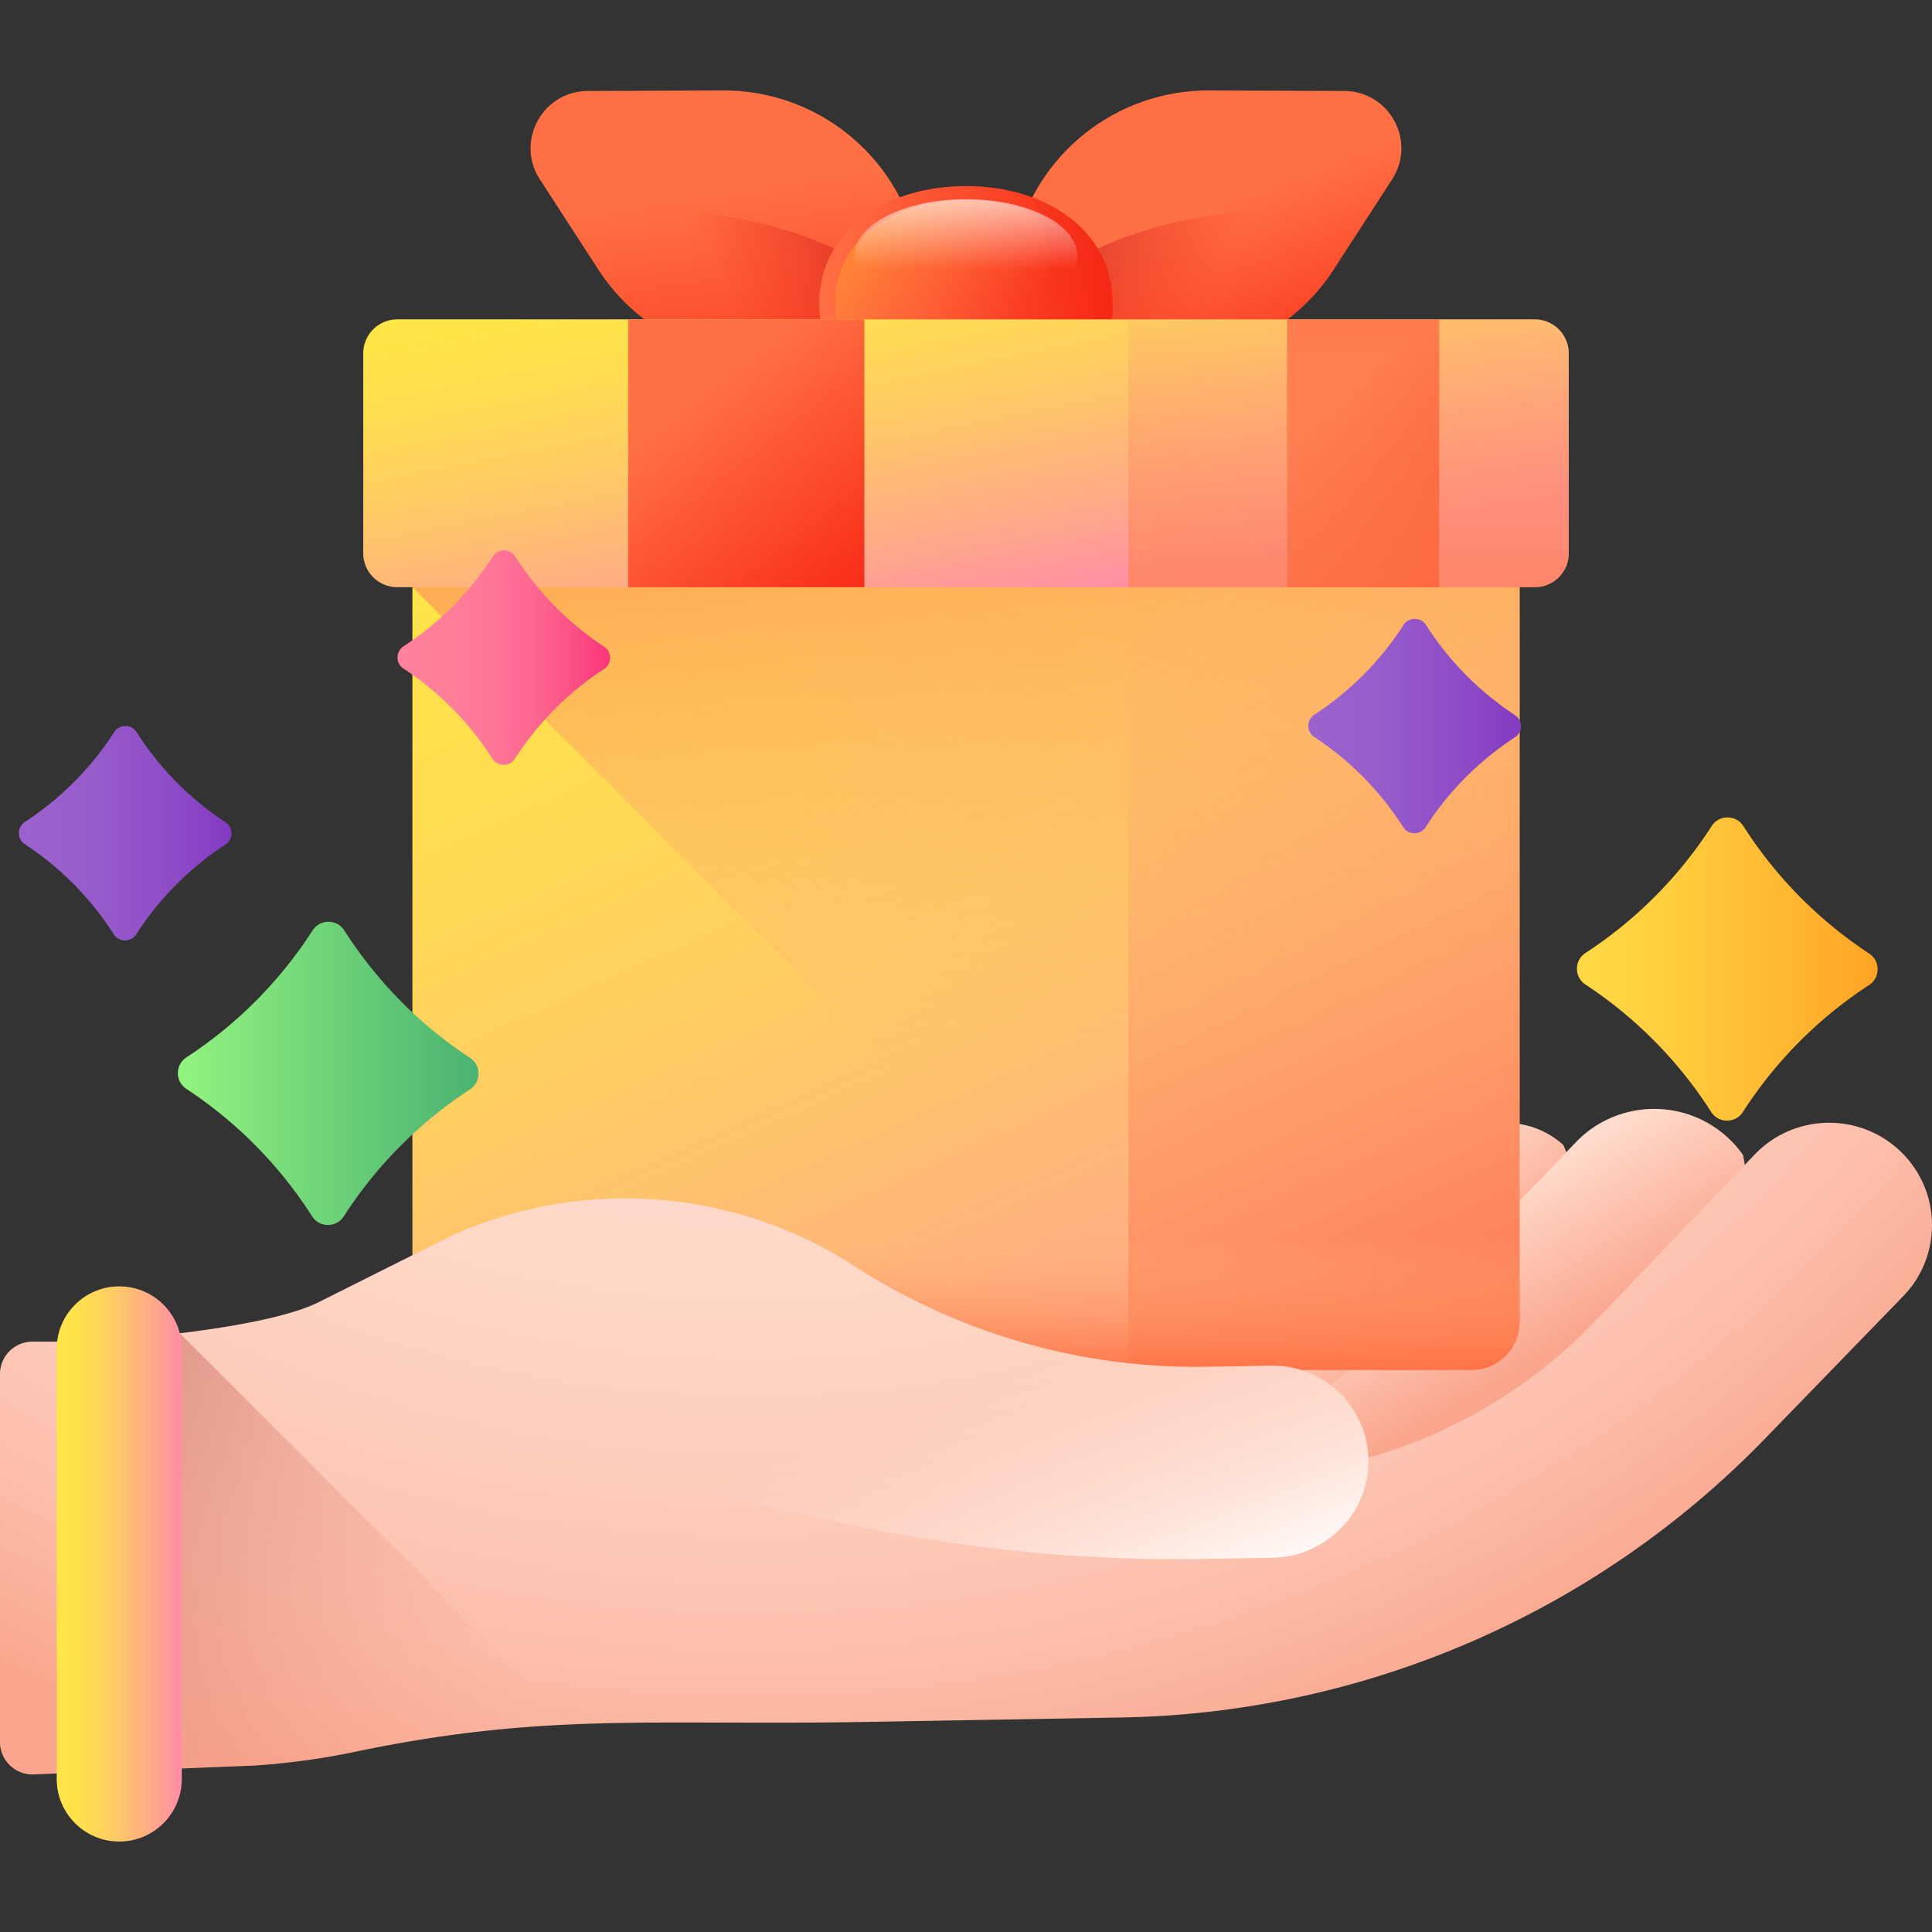
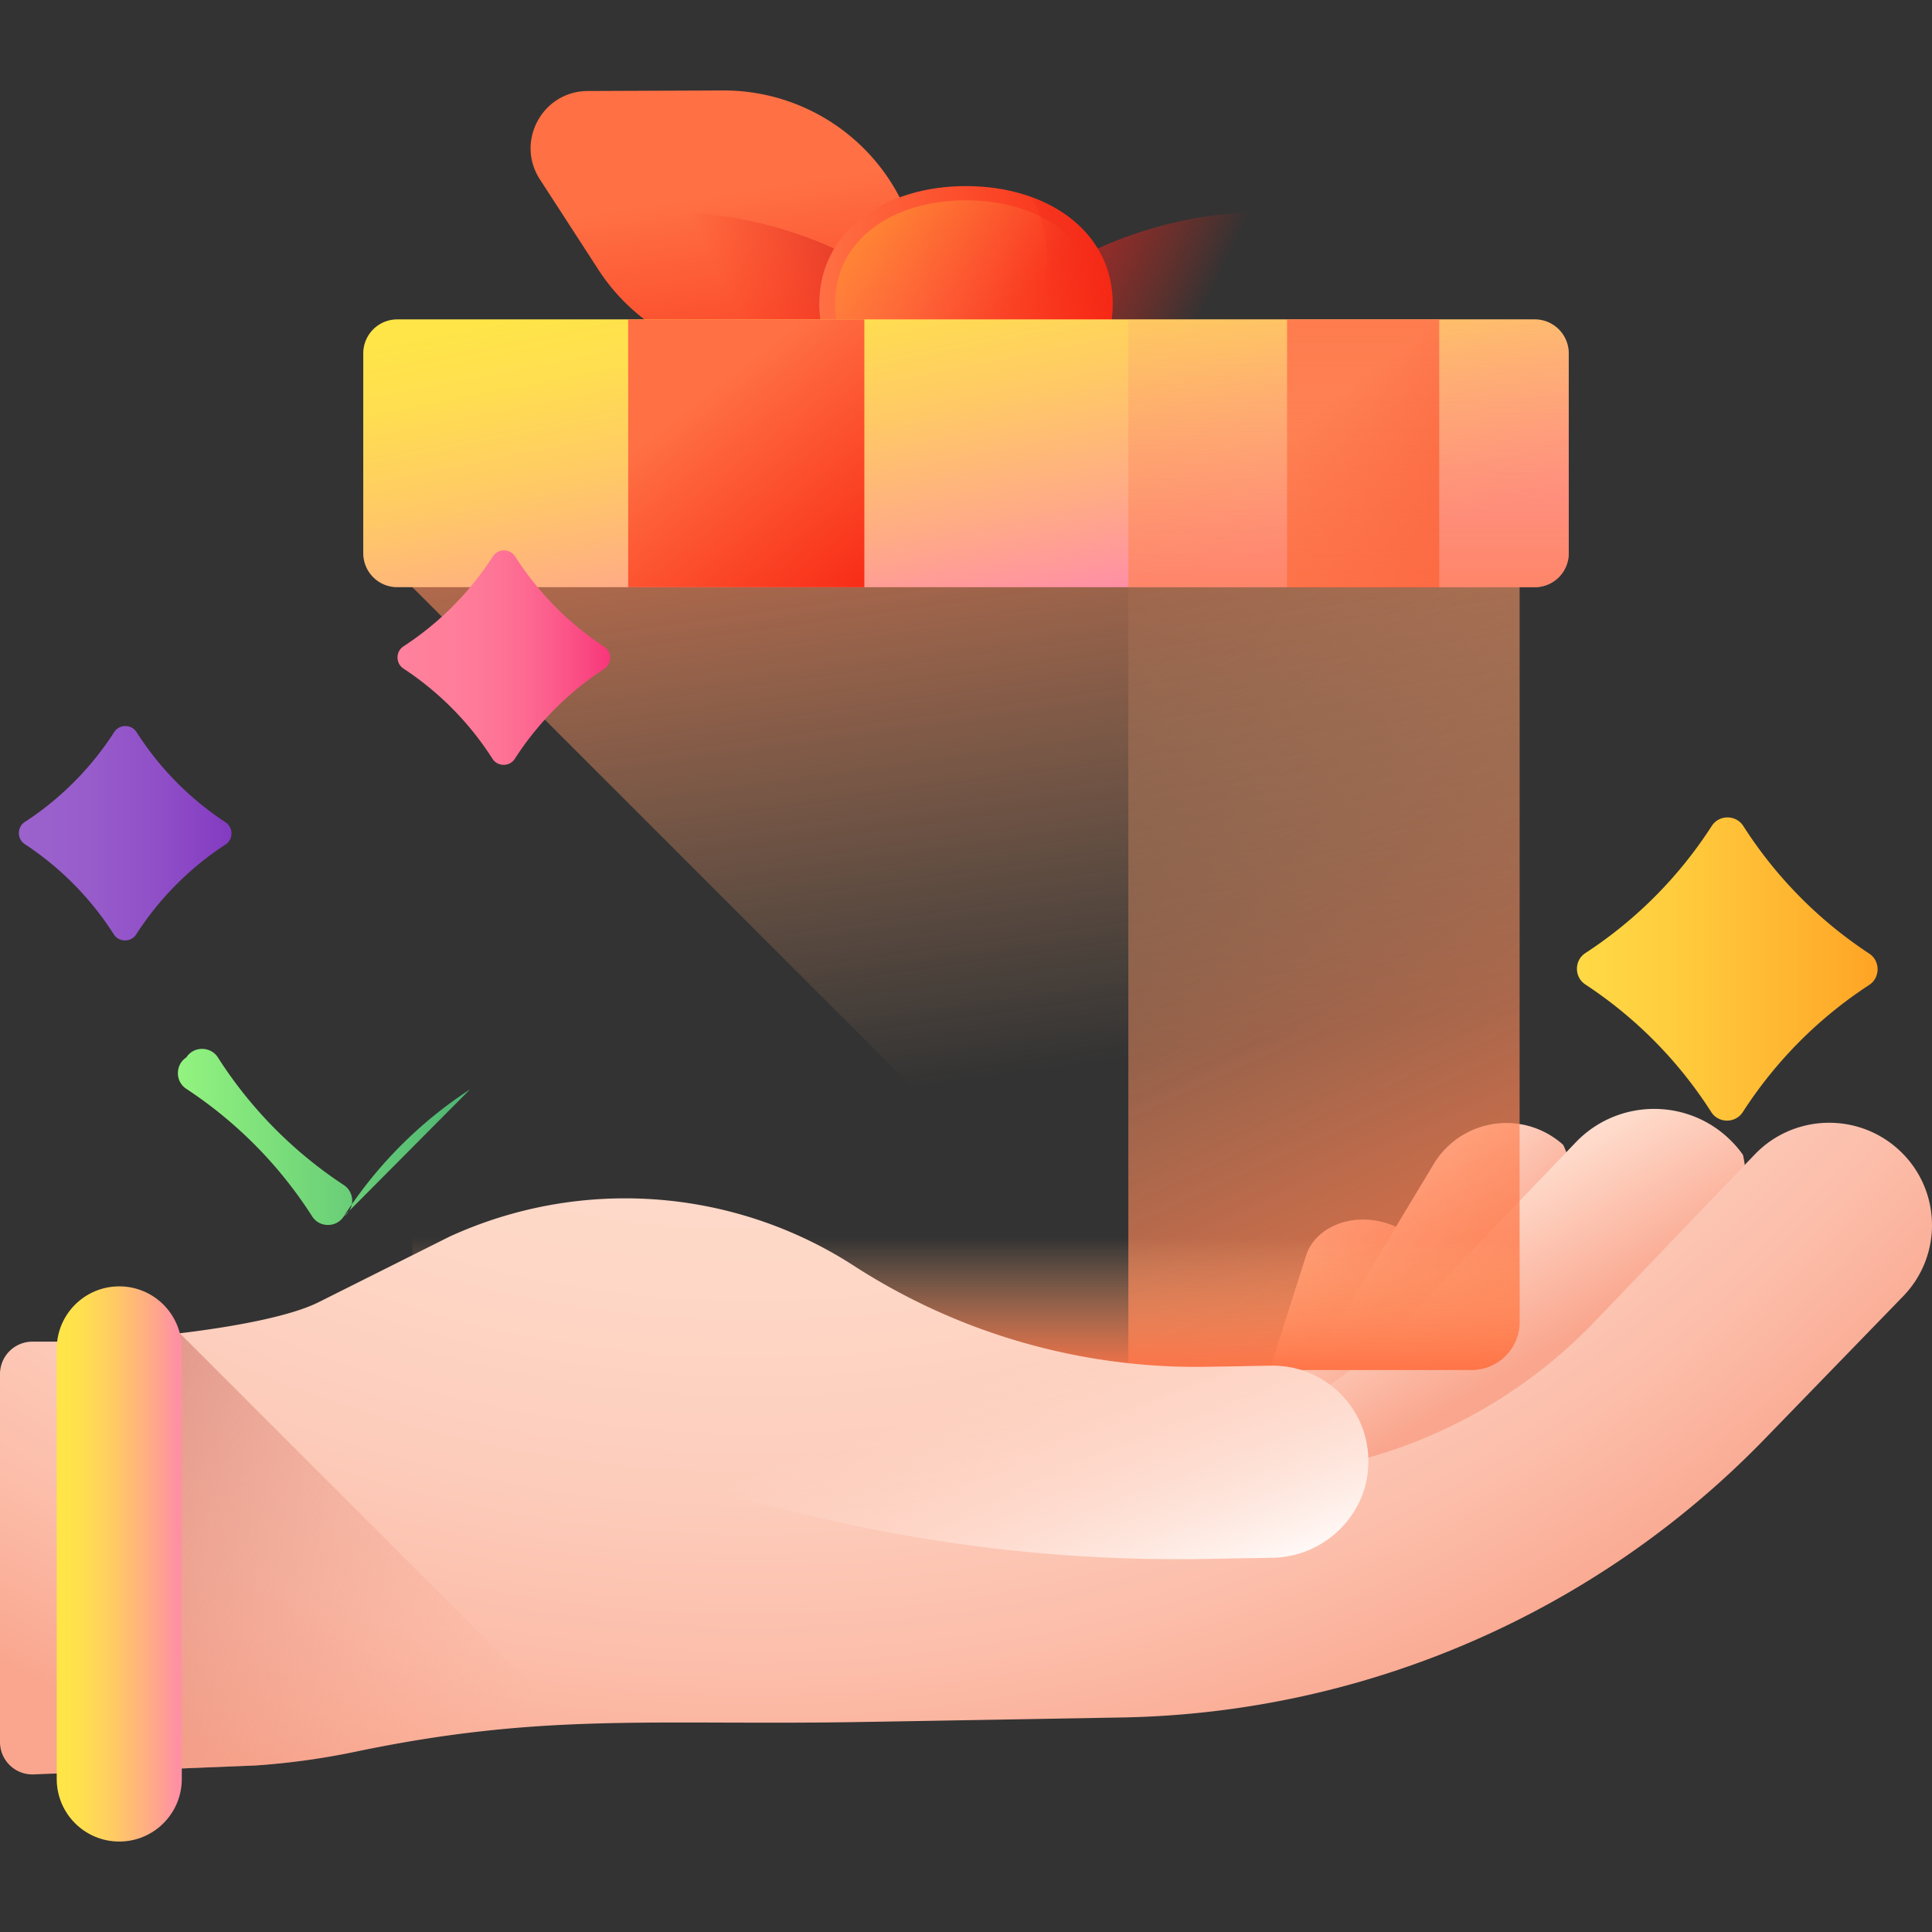
<svg xmlns="http://www.w3.org/2000/svg" xmlns:xlink="http://www.w3.org/1999/xlink" height="512" viewBox="0 0 510 510" width="512">
  <rect x="0" y="0" width="510" height="510" fill="#333333" stroke="none" />
  <linearGradient id="a">
    <stop offset="0" stop-color="#ffdecf" />
    <stop offset="1" stop-color="#faa68e" />
  </linearGradient>
  <linearGradient id="g" gradientTransform="rotate(-75.34 329.928 -3339.54)" gradientUnits="userSpaceOnUse" x1="-3239.577" x2="-3245.998" xlink:href="#a" y1="-2408.14" y2="-2375.281" />
  <linearGradient id="h" gradientTransform="rotate(-88.05 401.972 -3203.032)" gradientUnits="userSpaceOnUse" x1="-3130.76" x2="-3155.886" xlink:href="#a" y1="-3133.508" y2="-3108.382" />
  <linearGradient id="i" gradientTransform="rotate(-75.34 329.928 -3339.54)" gradientUnits="userSpaceOnUse" x1="-3201.886" x2="-3234.067" xlink:href="#a" y1="-2368.289" y2="-2336.108" />
  <linearGradient id="b">
    <stop offset="0" stop-color="#ffe548" />
    <stop offset=".176" stop-color="#ffde50" />
    <stop offset=".445" stop-color="#ffca65" />
    <stop offset=".771" stop-color="#ffaa87" />
    <stop offset="1" stop-color="#ff90a4" />
  </linearGradient>
  <linearGradient id="j" gradientUnits="userSpaceOnUse" x1="194.885" x2="335.923" xlink:href="#b" y1="109.262" y2="418.705" />
  <linearGradient id="c">
    <stop offset="0" stop-color="#fcb37e" stop-opacity="0" />
    <stop offset="1" stop-color="#ff7044" />
  </linearGradient>
  <linearGradient id="k" gradientUnits="userSpaceOnUse" x1="274.433" x2="241.029" xlink:href="#c" y1="282.669" y2="43.825" />
  <linearGradient id="l" gradientUnits="userSpaceOnUse" x1="300.107" x2="409.611" xlink:href="#c" y1="137.737" y2="377.993" />
  <linearGradient id="d">
    <stop offset="0" stop-color="#ff7044" />
    <stop offset="1" stop-color="#f82814" />
  </linearGradient>
  <linearGradient id="m" gradientTransform="translate(1691.609 305.389)" gradientUnits="userSpaceOnUse" x1="-1383.723" x2="-1362.755" xlink:href="#d" y1="-245.048" y2="-190.208" />
  <linearGradient id="e">
    <stop offset="0" stop-color="#f82814" stop-opacity="0" />
    <stop offset="1" stop-color="#c0272d" />
  </linearGradient>
  <linearGradient id="n" gradientTransform="translate(1691.609 305.389)" gradientUnits="userSpaceOnUse" x1="-1376.91" x2="-1425.902" xlink:href="#e" y1="-217.087" y2="-240.675" />
  <linearGradient id="o" gradientUnits="userSpaceOnUse" x1="195.458" x2="206.899" xlink:href="#d" y1="50.555" y2="125.671" />
  <linearGradient id="p" gradientTransform="matrix(-1 .004 .004 1 2135.071 305.389)" gradientUnits="userSpaceOnUse" x1="1939.714" x2="1890.722" xlink:href="#e" y1="-230.685" y2="-254.274" />
  <linearGradient id="q" gradientUnits="userSpaceOnUse" x1="216.269" x2="293.731" xlink:href="#d" y1="82.139" y2="82.139" />
  <linearGradient id="r" gradientUnits="userSpaceOnUse" x1="261.298" x2="217.928" y1="87.316" y2="43.945">
    <stop offset="0" stop-color="#ff7044" stop-opacity="0" />
    <stop offset="1" stop-color="#ffa325" />
  </linearGradient>
  <linearGradient id="s" gradientUnits="userSpaceOnUse" x1="271.534" x2="340.038" xlink:href="#e" y1="83.337" y2="25.353" />
  <linearGradient id="t" gradientUnits="userSpaceOnUse" x1="255" x2="255" y1="71.227" y2="41.206">
    <stop offset="0" stop-color="#fff" stop-opacity="0" />
    <stop offset="1" stop-color="#fff" />
  </linearGradient>
  <linearGradient id="u" gradientUnits="userSpaceOnUse" x1="243.758" x2="263.072" xlink:href="#b" y1="62.423" y2="160.752" />
  <linearGradient id="v" gradientUnits="userSpaceOnUse" x1="349.942" x2="386.606" xlink:href="#d" y1="106.938" y2="154.077" />
  <linearGradient id="w" gradientUnits="userSpaceOnUse" x1="355.982" x2="355.982" xlink:href="#c" y1="51.34" y2="192.595" />
  <linearGradient id="x" gradientUnits="userSpaceOnUse" x1="185.428" x2="228.297" xlink:href="#d" y1="104.785" y2="159.903" />
  <linearGradient id="y" gradientUnits="userSpaceOnUse" x1="255" x2="255" xlink:href="#c" y1="326.594" y2="363.679" />
  <radialGradient id="z" cx="198.643" cy="49.631" gradientUnits="userSpaceOnUse" r="436.766">
    <stop offset="0" stop-color="#ffdecf" />
    <stop offset=".49" stop-color="#ffdccd" />
    <stop offset=".667" stop-color="#fed7c6" />
    <stop offset=".793" stop-color="#fdccbb" />
    <stop offset=".895" stop-color="#fcbeaa" />
    <stop offset=".981" stop-color="#faab94" />
    <stop offset="1" stop-color="#faa68e" />
  </radialGradient>
  <linearGradient id="A" gradientUnits="userSpaceOnUse" x1="244.601" x2="271.869" y1="371.079" y2="442.737">
    <stop offset="0" stop-color="#ffdecf" stop-opacity="0" />
    <stop offset="1" stop-color="#fff" />
  </linearGradient>
  <linearGradient id="B" gradientUnits="userSpaceOnUse" x1="130.587" x2="-26.435" y1="466.488" y2="368.65">
    <stop offset="0" stop-color="#faa68e" stop-opacity="0" />
    <stop offset="1" stop-color="#c9766e" />
  </linearGradient>
  <linearGradient id="C" gradientUnits="userSpaceOnUse" x1="16.987" x2="46.841" xlink:href="#b" y1="412.845" y2="412.845" />
  <linearGradient id="D" gradientTransform="translate(-4.176 -2.521)" gradientUnits="userSpaceOnUse" x1="51.648" x2="131.011" y1="285.701" y2="285.701">
    <stop offset="0" stop-color="#92f37f" />
    <stop offset="1" stop-color="#4ab272" />
  </linearGradient>
  <linearGradient id="E" gradientTransform="translate(-4.176 -2.521)" gradientUnits="userSpaceOnUse" x1="420.915" x2="500.279" y1="257.49" y2="257.49">
    <stop offset="0" stop-color="#ffd945" />
    <stop offset=".304" stop-color="#ffcd3e" />
    <stop offset=".856" stop-color="#ffad2b" />
    <stop offset="1" stop-color="#ffa325" />
  </linearGradient>
  <linearGradient id="f">
    <stop offset="0" stop-color="#9b62cd" />
    <stop offset=".3" stop-color="#985dcb" />
    <stop offset=".672" stop-color="#8f4ec7" />
    <stop offset="1" stop-color="#833ac1" />
  </linearGradient>
  <linearGradient id="F" gradientTransform="translate(-4.176 -2.521)" gradientUnits="userSpaceOnUse" x1="9.562" x2="65.685" xlink:href="#f" y1="222.408" y2="222.408" />
  <linearGradient id="G" gradientTransform="translate(-4.176 -2.521)" gradientUnits="userSpaceOnUse" x1="109.428" x2="165.551" y1="175.874" y2="175.874">
    <stop offset="0" stop-color="#ff819c" />
    <stop offset=".259" stop-color="#ff7e9a" />
    <stop offset=".476" stop-color="#fe7396" />
    <stop offset=".676" stop-color="#fc628e" />
    <stop offset=".867" stop-color="#fa4a83" />
    <stop offset="1" stop-color="#f83479" />
  </linearGradient>
  <linearGradient id="H" gradientTransform="translate(-4.176 -2.521)" gradientUnits="userSpaceOnUse" x1="349.883" x2="406.006" xlink:href="#f" y1="193.497" y2="193.497" />
  <path d="M352.786 323.273c-3.845 1.573-6.835 4.46-8.047 8.264l-9.853 30.895c-3.625 11.357-10.69 21.374-20.354 29.196 18.673 5.687 38.148-1.153 44.956-15.882a106.964 106.964 0 0 0 4.541-11.531l8.677-26.465c1.572-4.793-.063-9.908-3.798-13.713a20.091 20.091 0 0 0-3.068-1.201c-4.587-1.392-9.244-1.121-13.054.437z" fill="url(#g)" />
  <path d="m411.579 323.412-22.559 36.923a199.638 199.638 0 0 1-10.803 15.9c-15.09 20.059-42.987 25.323-64.438 12.287a109.125 109.125 0 0 0 38.693-38.057l25.982-43.173a22.334 22.334 0 0 1 13.879-10.204 22.33 22.33 0 0 1 16.906 2.596 21.703 21.703 0 0 1 3.409 2.535c3.136 6.547 3.017 14.506-1.069 21.193z" fill="url(#h)" />
  <path d="m452.786 331.039-38.598 39.766a255.974 255.974 0 0 1-17.981 16.817c-24.51 20.803-60.845 19.511-83.967-2.824 22.267-6.987 42.66-19.5 59.073-36.631l44.636-46.608c5.493-5.739 12.831-8.705 20.217-8.833 7.318-.127 14.701 2.534 20.389 8.011a27.693 27.693 0 0 1 3.543 4.129c2.072 9.062-.322 18.971-7.312 26.173z" fill="url(#i)" />
-   <path d="M388.507 361.613H121.493c-6.974 0-12.627-5.653-12.627-12.627V133.328c0-6.974 5.653-12.627 12.627-12.627h267.014c6.974 0 12.627 5.653 12.627 12.627v215.658c0 6.973-5.653 12.627-12.627 12.627z" fill="url(#j)" />
  <path d="M388.507 361.613c6.974 0 12.627-5.654 12.627-12.627V133.328c0-6.974-5.653-12.627-12.627-12.627H121.493c-6.974 0-12.627 5.653-12.627 12.627v21.677l206.608 206.608z" fill="url(#k)" />
  <path d="M388.507 120.7h-90.653v240.912h90.653c6.974 0 12.627-5.653 12.627-12.627V133.328c0-6.974-5.653-12.628-12.627-12.628z" fill="url(#l)" />
-   <path d="m256.753 82.184 15.841-30.248a52.34 52.34 0 0 1 46.58-28.058l35.688.145c11.951.049 19.118 13.295 12.621 23.325l-15.432 23.824a52.341 52.341 0 0 1-32.828 22.694l-45.968 9.977c-12.463 2.706-22.419-10.362-16.502-21.659z" fill="url(#m)" />
  <path d="M335.252 55.924c-31.613-.129-60.13 13.19-80.178 34.562.767 8.416 8.748 15.406 18.18 13.359l45.968-9.977a52.341 52.341 0 0 0 32.828-22.694l7.964-12.295a109.48 109.48 0 0 0-24.762-2.955z" fill="url(#n)" />
  <path d="m253.247 82.184-15.841-30.248a52.34 52.34 0 0 0-46.58-28.058l-35.688.145c-11.951.049-19.118 13.295-12.621 23.325l15.432 23.824a52.341 52.341 0 0 0 32.828 22.694l45.968 9.977c12.463 2.706 22.419-10.362 16.502-21.659z" fill="url(#o)" />
  <path d="M174.748 55.924c31.613-.129 60.13 13.19 80.178 34.562-.767 8.416-8.748 15.406-18.18 13.359l-45.968-9.977a52.341 52.341 0 0 1-32.828-22.694l-7.964-12.295a109.48 109.48 0 0 1 24.762-2.955z" fill="url(#p)" />
  <path d="M293.731 80.235c0 19.286-17.34 34.921-38.731 34.921-21.39 0-38.731-15.635-38.731-34.921 0-19.287 17.341-31.113 38.731-31.113s38.731 11.826 38.731 31.113z" fill="url(#q)" />
  <path d="M289.572 80.235c0 17.216-15.479 31.172-34.572 31.172s-34.572-13.956-34.572-31.172S235.907 52.872 255 52.872c19.094-.001 34.572 10.147 34.572 27.363z" fill="url(#r)" />
  <path d="M272.326 52.046c2.612 4.701 4.085 10.764 4.085 16.38 0 19.287-17.34 31.113-38.731 31.113-6.228 0-12.112-1.328-17.325-3.683 6.359 11.443 19.484 19.3 34.646 19.3 21.391 0 38.731-15.635 38.731-34.921-.001-13.671-8.189-23.017-21.406-28.189z" fill="url(#s)" />
-   <path d="M284.339 67.392c0 8.169-13.135 14.792-29.339 14.792-16.203 0-29.338-6.623-29.338-14.792 0-8.17 13.135-14.793 29.338-14.793 16.203.001 29.339 6.624 29.339 14.793z" fill="url(#t)" />
  <path d="M405.137 155.004H104.863a8.973 8.973 0 0 1-8.973-8.973V93.283a8.973 8.973 0 0 1 8.973-8.973h300.273a8.973 8.973 0 0 1 8.973 8.973v52.749a8.972 8.972 0 0 1-8.972 8.972z" fill="url(#u)" />
  <path d="M339.752 84.31h40.165v70.695h-40.165z" fill="url(#v)" />
  <path d="M405.137 84.31H297.854v70.695h107.282a8.973 8.973 0 0 0 8.973-8.973v-52.75a8.972 8.972 0 0 0-8.972-8.972z" fill="url(#w)" />
  <path d="M165.822 84.31h62.346v70.695h-62.346z" fill="url(#x)" />
  <path d="M108.866 312.532v36.454c0 6.974 5.653 12.627 12.627 12.627h267.014c6.974 0 12.627-5.654 12.627-12.627v-36.454z" fill="url(#y)" />
  <path d="M501.714 303.97c-10.833-10.418-28.114-10.064-38.51.789l-42.32 44.18c-16.47 17.194-37.141 29.46-59.698 35.85-.487-13.683-11.882-24.513-25.69-24.274l-16.703.289a166.676 166.676 0 0 1-93.371-26.659c-31.908-20.631-72.215-23.536-106.78-7.695l-34.559 17.307c-13.658 6.84-52.354 10.402-67.629 10.403l-7.897.001a8.558 8.558 0 0 0-8.558 8.559v97.128c0 4.954 4.193 8.873 9.136 8.539l58.255-2.342a192.332 192.332 0 0 0 26.361-3.621c50.024-10.458 78.559-6.91 133.616-7.863l68.659-1.188c64.128-1.11 125.191-27.536 169.755-73.466l36.593-37.715c10.42-10.74 10.124-27.852-.66-38.222z" fill="url(#z)" />
  <path d="M361.186 384.789c-.487-13.683-11.882-24.514-25.69-24.274l-16.703.289a166.674 166.674 0 0 1-93.371-26.659c-31.908-20.631-72.215-23.536-106.78-7.695l-3.262 1.495 66.95 64.672 33.72 7.95a412.77 412.77 0 0 0 101.862 10.952l18.03-.312c13.945-.241 25.496-11.749 25.255-25.694-.001-.157-.011-.724-.011-.724z" fill="url(#A)" />
  <path d="M47.47 351.949a349.729 349.729 0 0 1-15.988 1.551v113.987l35.909-1.443a192.332 192.332 0 0 0 26.361-3.621c21.736-4.544 39.415-6.443 56.975-7.216z" fill="url(#B)" />
  <path d="M31.482 486.122c-9.117 0-16.508-7.391-16.508-16.507v-113.54c0-9.117 7.391-16.507 16.507-16.507 9.117 0 16.507 7.391 16.507 16.507v113.539c.001 9.117-7.389 16.508-16.506 16.508z" fill="url(#C)" />
-   <path d="M124.095 287.555a113.167 113.167 0 0 0-33.353 33.551c-1.939 3.013-6.414 3.005-8.342-.015a113.175 113.175 0 0 0-33.23-33.672c-2.955-1.941-2.947-6.355.015-8.285a113.179 113.179 0 0 0 33.353-33.551c1.939-3.013 6.414-3.005 8.342.015a113.19 113.19 0 0 0 33.231 33.672c2.954 1.941 2.946 6.354-.016 8.285z" fill="url(#D)" />
+   <path d="M124.095 287.555a113.167 113.167 0 0 0-33.353 33.551c-1.939 3.013-6.414 3.005-8.342-.015a113.175 113.175 0 0 0-33.23-33.672c-2.955-1.941-2.947-6.355.015-8.285c1.939-3.013 6.414-3.005 8.342.015a113.19 113.19 0 0 0 33.231 33.672c2.954 1.941 2.946 6.354-.016 8.285z" fill="url(#D)" />
  <path d="M493.413 260.008a113.167 113.167 0 0 0-33.353 33.551c-1.939 3.013-6.414 3.005-8.342-.015a113.175 113.175 0 0 0-33.23-33.672c-2.955-1.941-2.947-6.355.015-8.285a113.179 113.179 0 0 0 33.353-33.551c1.939-3.013 6.414-3.005 8.342.015a113.19 113.19 0 0 0 33.231 33.672c2.954 1.942 2.946 6.355-.016 8.285z" fill="url(#E)" />
  <path d="M59.534 222.933a80.033 80.033 0 0 0-23.586 23.726c-1.371 2.131-4.536 2.125-5.899-.011A80.043 80.043 0 0 0 6.55 222.836c-2.09-1.373-2.084-4.494.011-5.859a80.044 80.044 0 0 0 23.586-23.726c1.371-2.131 4.536-2.125 5.899.011a80.034 80.034 0 0 0 23.5 23.812c2.089 1.372 2.083 4.493-.012 5.859z" fill="url(#F)" />
  <path d="M159.484 176.578a80.033 80.033 0 0 0-23.586 23.726c-1.371 2.131-4.536 2.125-5.899-.011a80.043 80.043 0 0 0-23.499-23.812c-2.09-1.373-2.084-4.494.011-5.859a80.033 80.033 0 0 0 23.586-23.726c1.371-2.131 4.536-2.125 5.899.011a80.034 80.034 0 0 0 23.5 23.812c2.088 1.373 2.083 4.494-.012 5.859z" fill="url(#G)" />
-   <path d="M399.907 194.634a80.033 80.033 0 0 0-23.586 23.726c-1.371 2.131-4.536 2.125-5.899-.011a80.043 80.043 0 0 0-23.499-23.812c-2.09-1.373-2.084-4.494.011-5.859a80.044 80.044 0 0 0 23.586-23.726c1.371-2.131 4.536-2.125 5.899.011a80.034 80.034 0 0 0 23.5 23.812c2.089 1.373 2.083 4.494-.012 5.859z" fill="url(#H)" />
</svg>